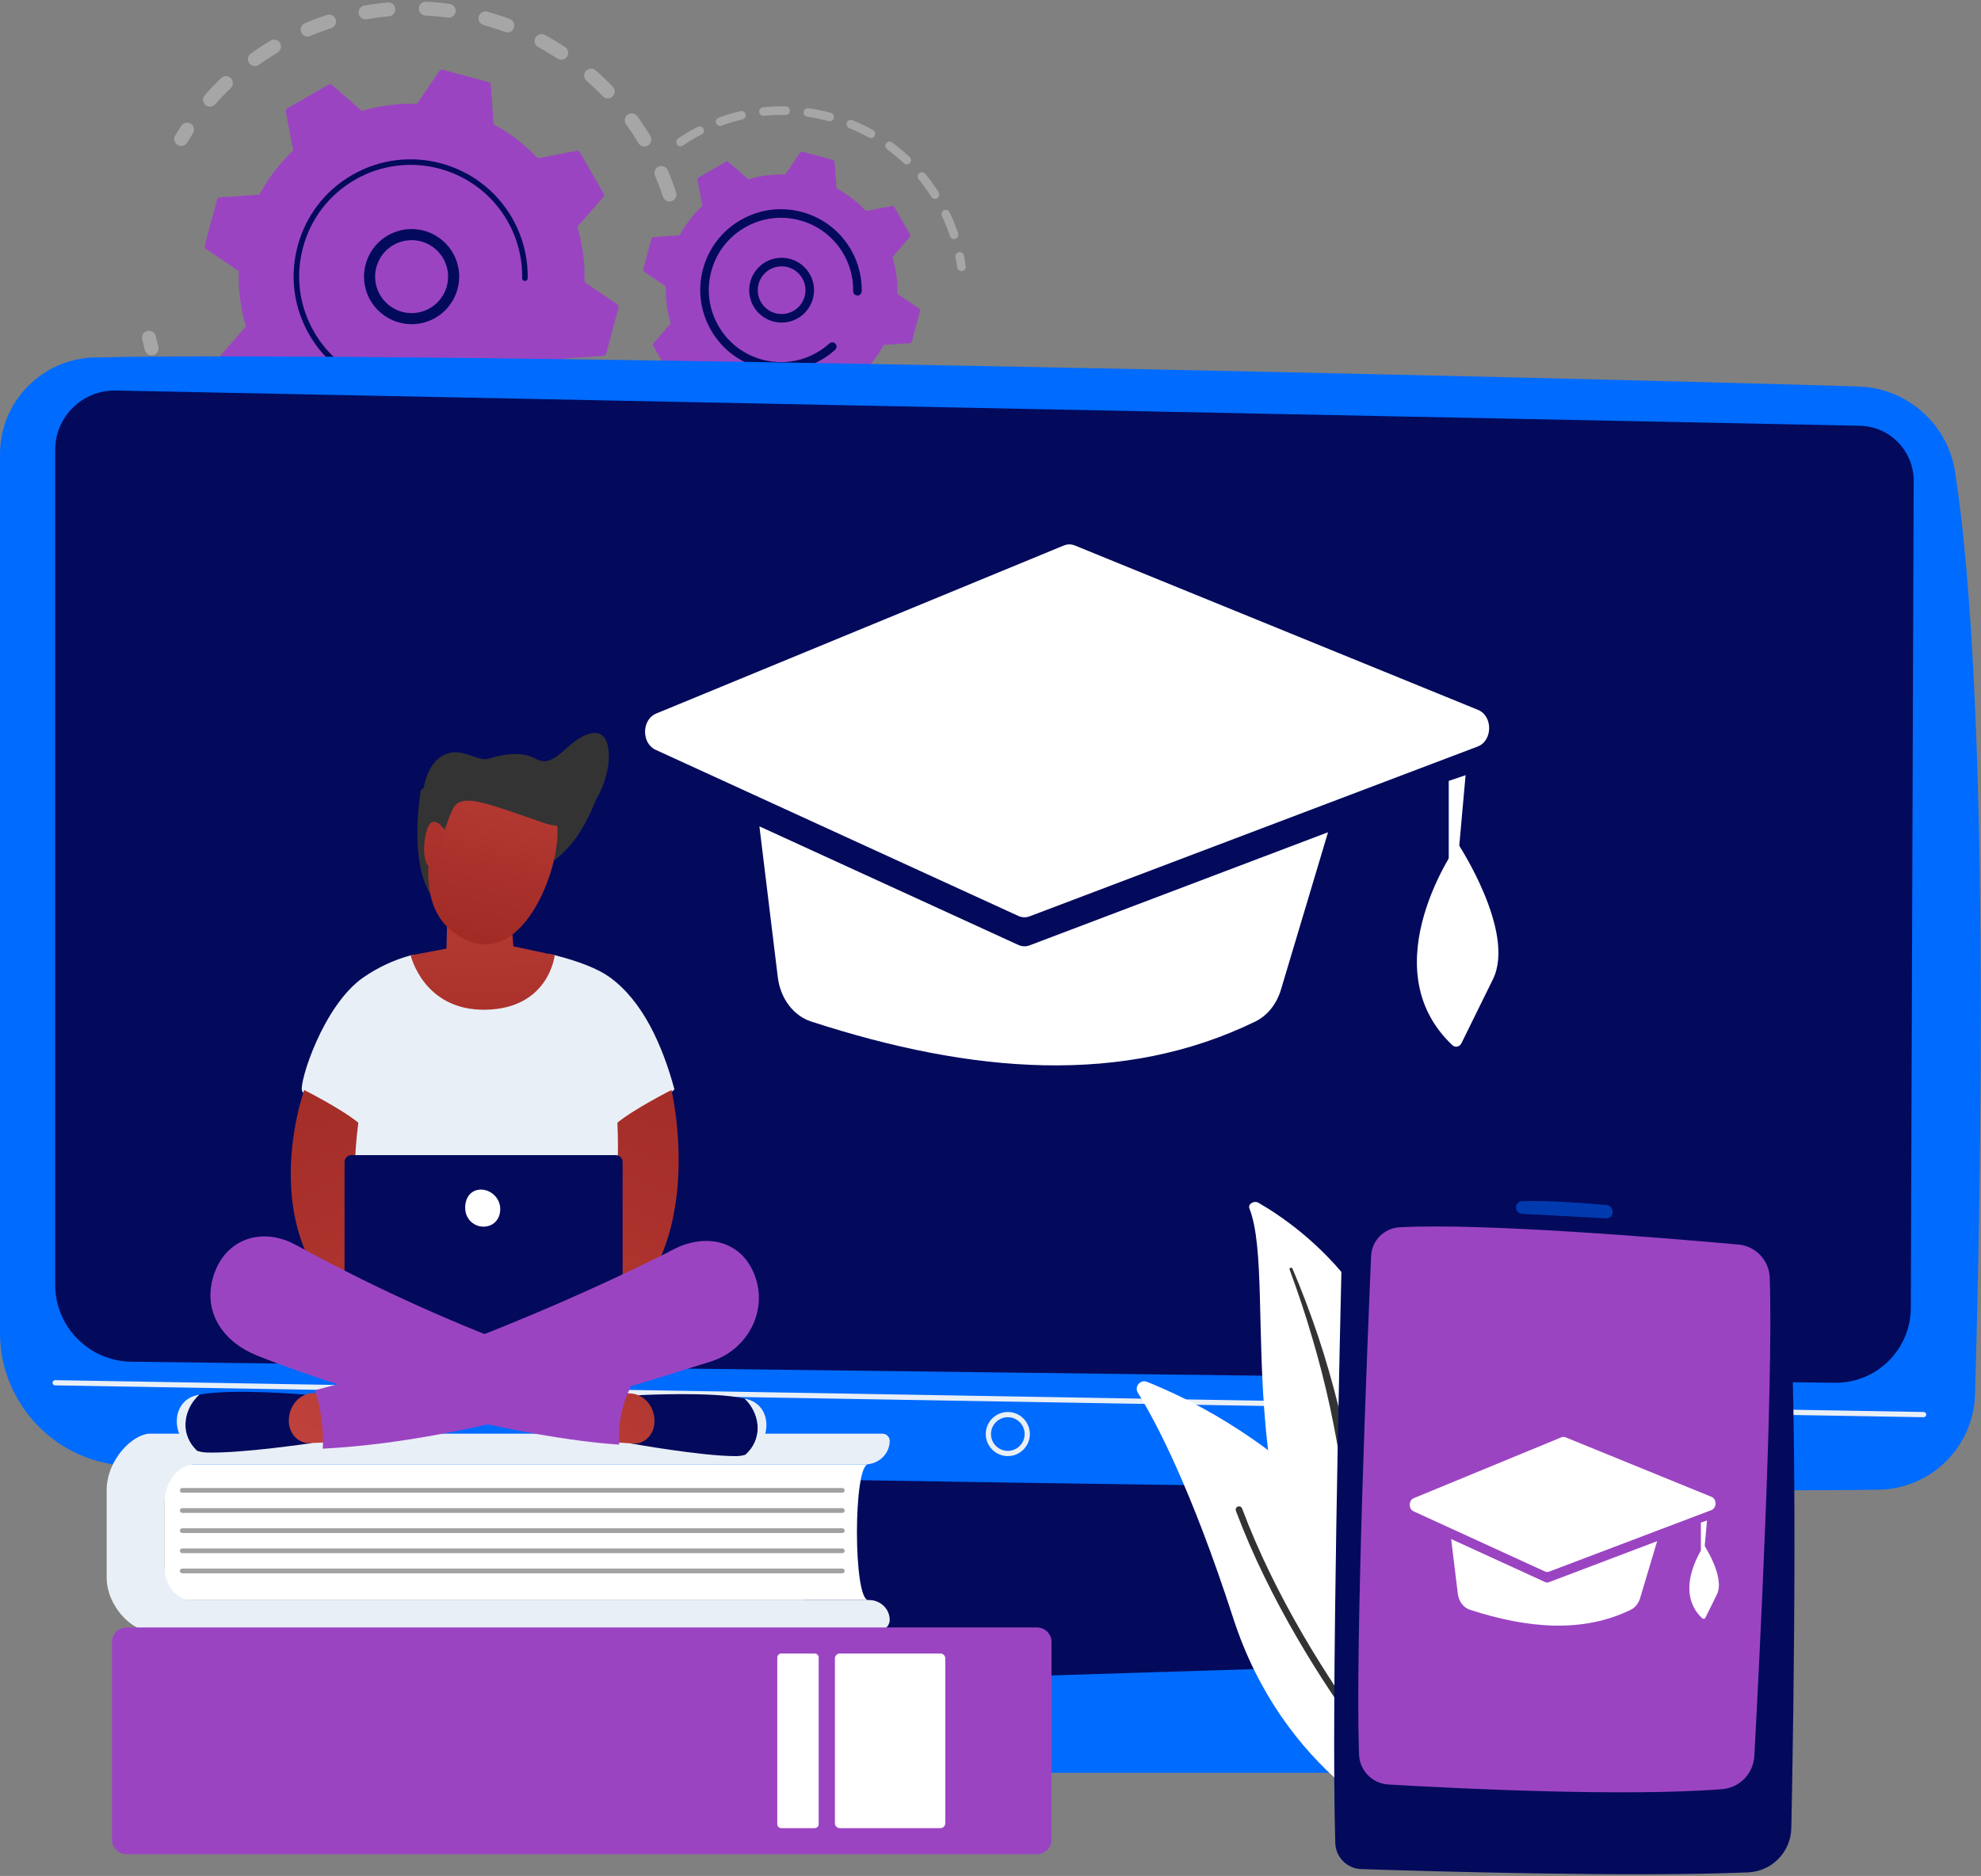
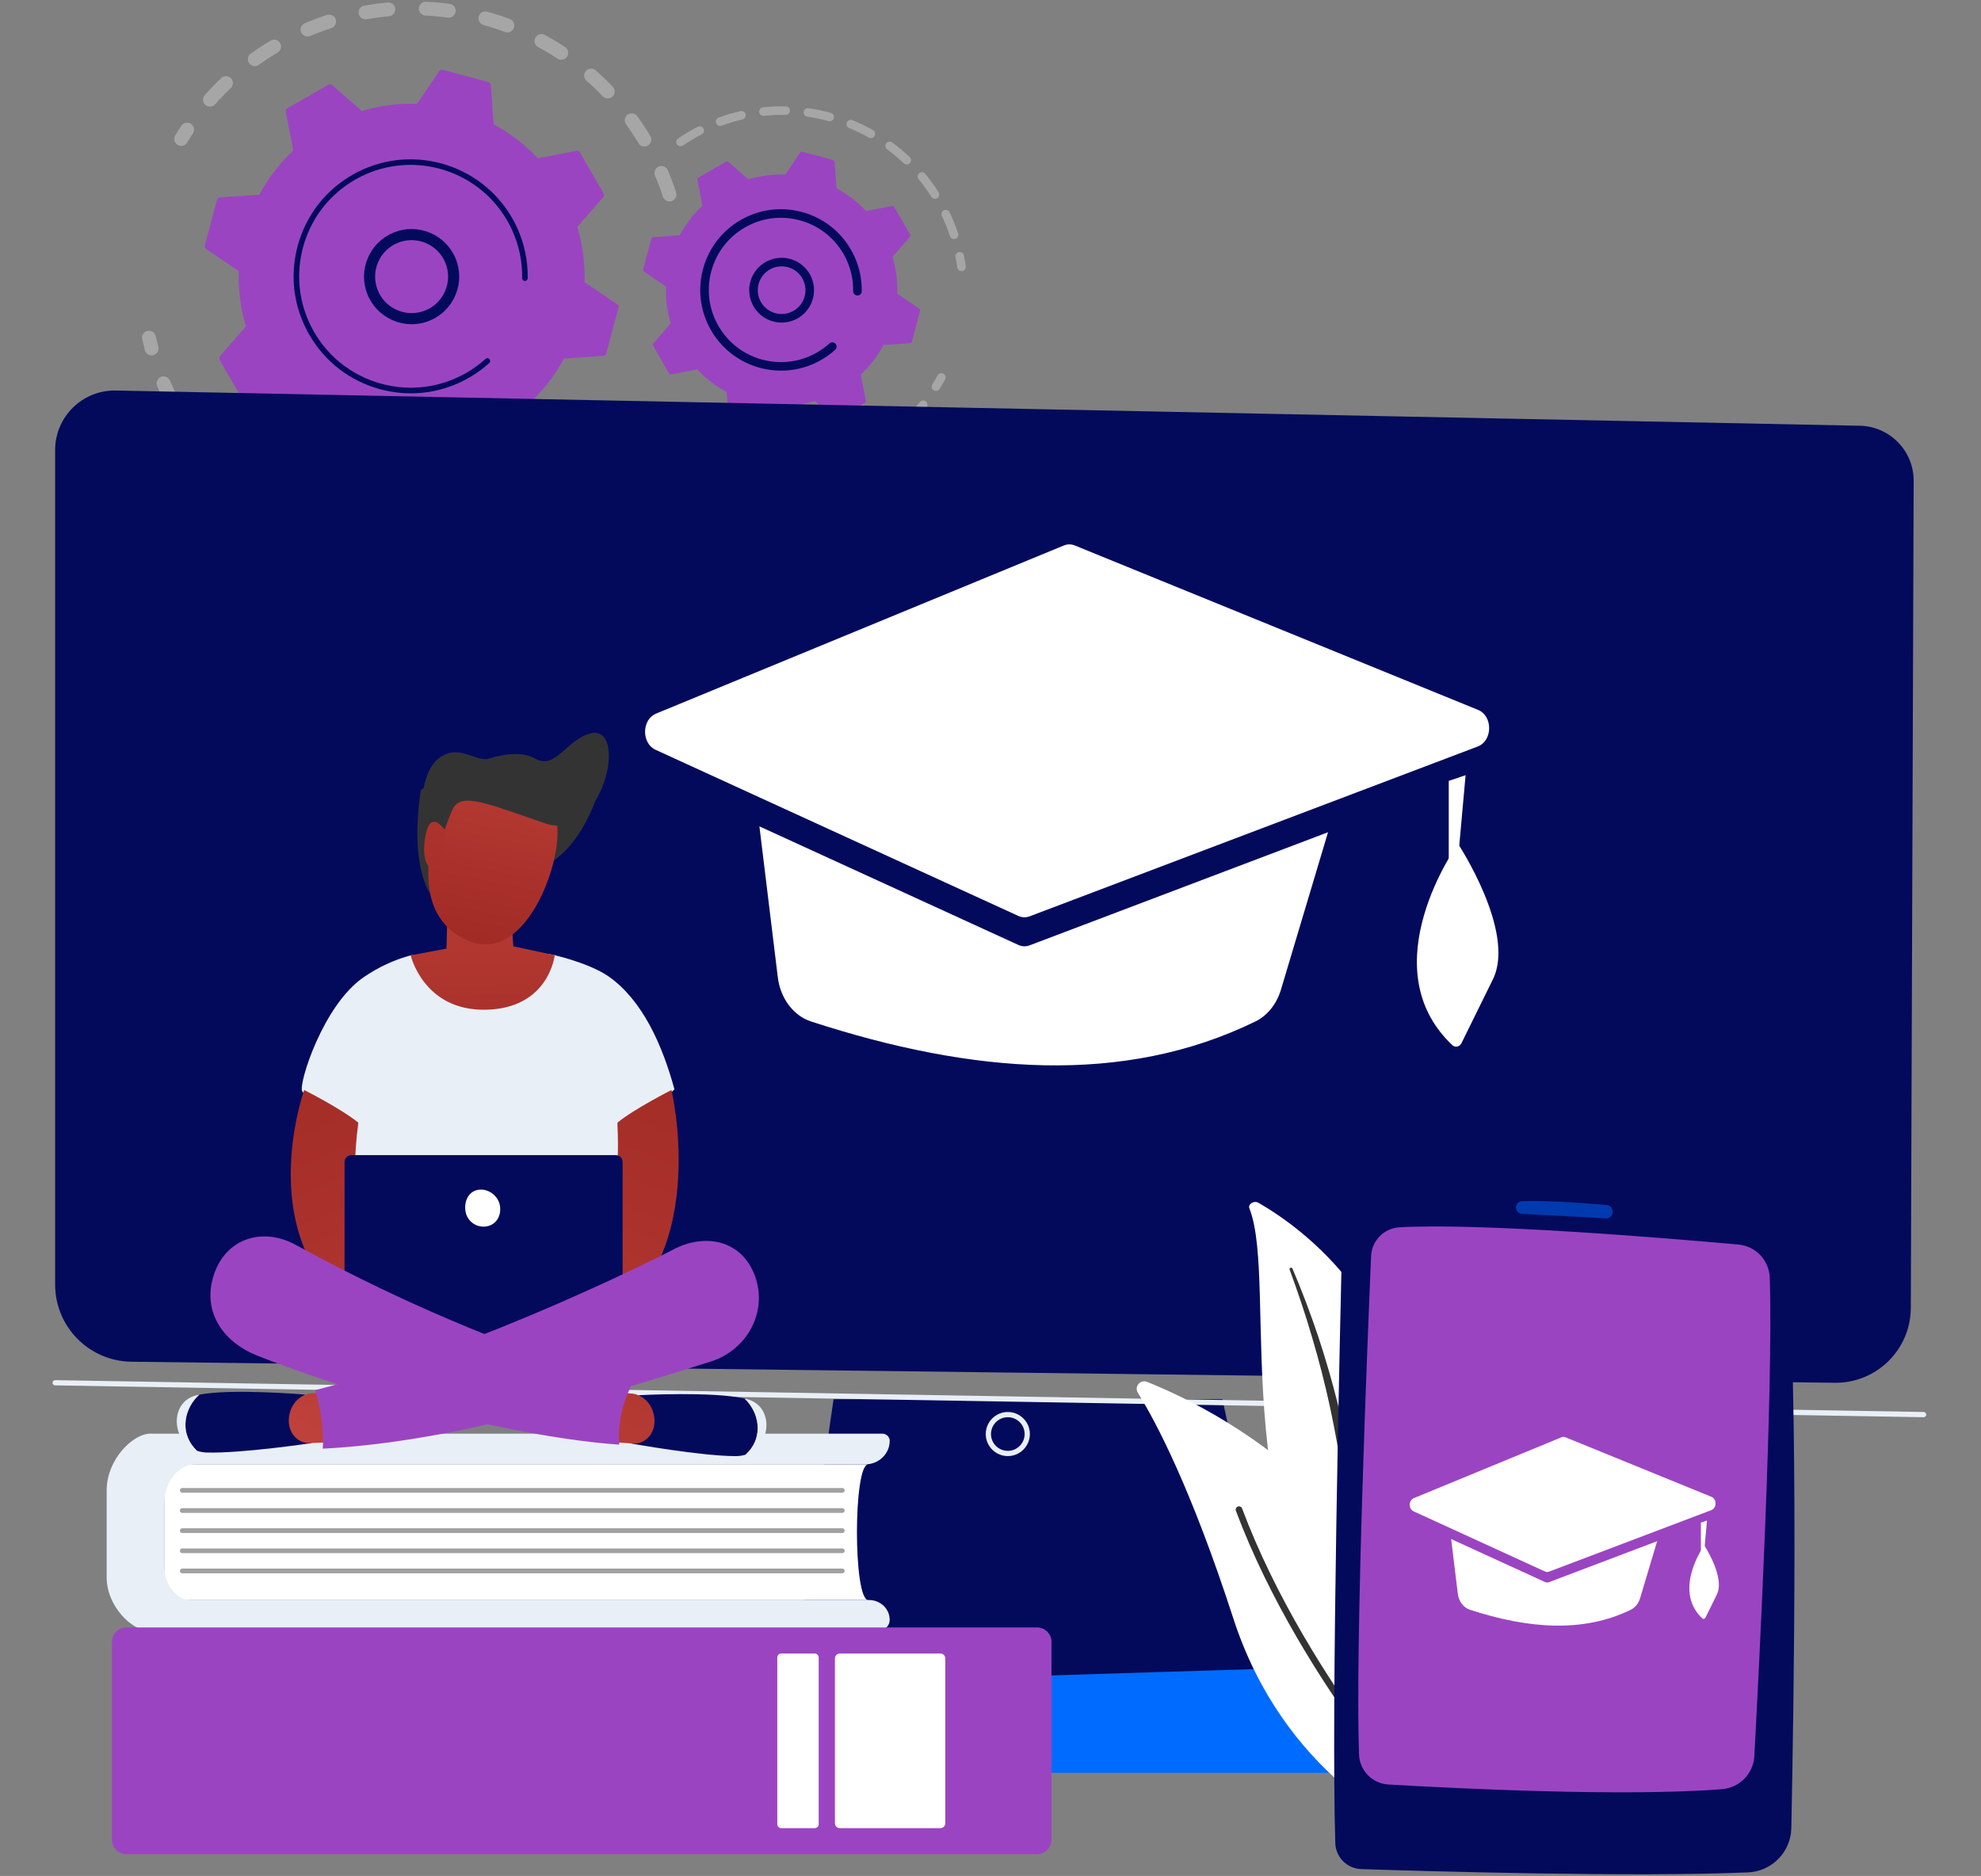
<svg xmlns="http://www.w3.org/2000/svg" width="549" height="520" viewBox="0 0 549 520" fill="none">
  <rect x="0" y="0" width="549" height="520" fill="#808080" stroke="none" />
  <g opacity="0.3">
    <path d="M186.146 55.748C185.137 56.078 184.049 55.529 183.719 54.52C183.074 52.561 182.336 50.599 181.524 48.69C181.113 47.724 181.552 46.611 182.504 46.183C182.516 46.177 182.527 46.173 182.538 46.168C183.515 45.751 184.645 46.207 185.06 47.184C185.916 49.193 186.693 51.259 187.371 53.321C187.681 54.264 187.22 55.277 186.332 55.675C186.271 55.703 186.209 55.727 186.144 55.748H186.146ZM176.93 39.672C175.865 37.894 174.714 36.143 173.507 34.469C172.887 33.608 173.081 32.407 173.943 31.785C174.81 31.165 176.007 31.359 176.627 32.222C177.896 33.984 179.108 35.826 180.229 37.698C180.775 38.609 180.478 39.79 179.566 40.336C179.5 40.375 179.431 40.41 179.364 40.442C178.488 40.836 177.434 40.519 176.93 39.674V39.672ZM167.04 26.692C165.609 25.2 164.097 23.75 162.543 22.384C161.745 21.684 161.667 20.468 162.368 19.67C163.068 18.874 164.282 18.794 165.082 19.494C166.719 20.933 168.312 22.459 169.816 24.03C170.55 24.798 170.524 26.014 169.758 26.75C169.594 26.907 169.411 27.029 169.214 27.116C168.493 27.44 167.617 27.294 167.038 26.691L167.04 26.692ZM154.493 16.253C152.763 15.115 150.964 14.041 149.145 13.057C148.211 12.55 147.863 11.385 148.368 10.451C148.874 9.516 150.04 9.171 150.974 9.673C152.889 10.71 154.783 11.842 156.604 13.038C157.492 13.621 157.738 14.815 157.155 15.702C156.946 16.02 156.66 16.255 156.337 16.401C155.758 16.66 155.063 16.629 154.491 16.255L154.493 16.253ZM139.935 8.866C138.001 8.143 136.008 7.493 134.011 6.935C132.987 6.647 132.391 5.586 132.677 4.564C132.963 3.54 134.026 2.944 135.048 3.232C137.147 3.82 139.243 4.504 141.28 5.265C142.274 5.636 142.78 6.744 142.408 7.738C142.221 8.239 141.846 8.616 141.394 8.82C140.949 9.02 140.428 9.051 139.933 8.866H139.935ZM124.106 4.887C122.056 4.609 119.97 4.416 117.903 4.314C116.842 4.261 116.026 3.357 116.078 2.298C116.131 1.237 117.033 0.42 118.094 0.473C120.269 0.581 122.466 0.785 124.621 1.076C125.673 1.22 126.411 2.188 126.269 3.239C126.176 3.923 125.735 4.474 125.148 4.736C124.833 4.878 124.474 4.936 124.104 4.885L124.106 4.887ZM56.921 29.084C56.125 28.381 56.049 27.167 56.751 26.369C58.19 24.738 59.72 23.147 61.298 21.641C62.066 20.907 63.284 20.936 64.016 21.704C64.749 22.472 64.721 23.69 63.953 24.422C62.455 25.852 61.001 27.363 59.636 28.912C59.449 29.125 59.225 29.285 58.982 29.394C58.315 29.693 57.506 29.597 56.921 29.082V29.084ZM107.797 4.515C105.738 4.7 103.663 4.977 101.626 5.337C100.58 5.522 99.582 4.826 99.397 3.779C99.213 2.733 99.911 1.741 100.956 1.551C103.098 1.171 105.284 0.88 107.453 0.684C108.51 0.589 109.444 1.369 109.54 2.427C109.614 3.266 109.14 4.028 108.411 4.353C108.223 4.437 108.015 4.493 107.797 4.514V4.515ZM69.059 17.527C68.44 16.664 68.638 15.463 69.499 14.845C71.267 13.576 73.112 12.369 74.984 11.252C75.894 10.703 77.077 11.007 77.62 11.919C78.164 12.831 77.865 14.011 76.953 14.555C75.175 15.616 73.421 16.763 71.739 17.97C71.633 18.047 71.519 18.11 71.403 18.162C70.587 18.529 69.597 18.284 69.055 17.527H69.059ZM91.817 7.796C89.853 8.437 87.89 9.171 85.984 9.978C85.005 10.393 83.879 9.935 83.464 8.958C83.055 7.992 83.496 6.881 84.447 6.455C84.46 6.449 84.471 6.443 84.484 6.438C86.49 5.588 88.557 4.814 90.625 4.14C91.635 3.811 92.721 4.362 93.049 5.373C93.358 6.316 92.896 7.325 92.011 7.723C91.949 7.751 91.884 7.775 91.818 7.798L91.817 7.796Z" fill="white" />
    <path d="M51.003 40.291C51.349 40.136 51.651 39.878 51.862 39.529C52.373 38.678 52.911 37.827 53.46 36.992C54.044 36.104 53.798 34.912 52.911 34.328C52.023 33.743 50.829 33.987 50.247 34.877C49.669 35.753 49.105 36.65 48.567 37.544C48.02 38.454 48.313 39.637 49.223 40.184C49.783 40.522 50.448 40.539 51.003 40.291Z" fill="white" />
  </g>
  <g opacity="0.3">
    <path d="M42.802 98.342C43.648 97.963 44.119 97.013 43.87 96.089C43.612 95.132 43.371 94.153 43.151 93.18C42.917 92.143 41.888 91.493 40.853 91.727C39.813 91.962 39.166 92.99 39.4 94.024C39.631 95.048 39.886 96.079 40.156 97.088C40.433 98.114 41.486 98.721 42.512 98.446C42.613 98.42 42.71 98.385 42.802 98.344V98.342Z" fill="white" />
    <path d="M142.231 148.775C141.242 149.162 140.125 148.674 139.739 147.684C139.352 146.696 139.841 145.582 140.83 145.194C142.713 144.457 144.594 143.63 146.442 142.724C147.389 142.257 148.547 142.653 149.014 143.606C149.481 144.56 149.087 145.711 148.132 146.178C147.331 146.57 146.527 146.948 145.72 147.31C144.568 147.828 143.395 148.319 142.229 148.775H142.231ZM154.546 140.419C153.953 139.537 154.189 138.343 155.071 137.751C156.763 136.615 158.428 135.395 160.014 134.125C160.839 133.46 162.054 133.596 162.717 134.425C163.38 135.255 163.246 136.465 162.416 137.129C160.744 138.466 158.994 139.75 157.211 140.945C157.12 141.007 157.023 141.061 156.926 141.104C156.087 141.48 155.074 141.209 154.544 140.42L154.546 140.419ZM132.232 151.913C130.151 152.412 128.021 152.831 125.899 153.152C124.849 153.311 123.869 152.59 123.708 151.54C123.549 150.49 124.27 149.511 125.32 149.35C127.334 149.044 129.357 148.648 131.334 148.173C132.367 147.927 133.405 148.562 133.652 149.595C133.871 150.508 133.398 151.426 132.57 151.797C132.462 151.846 132.35 151.885 132.23 151.913H132.232ZM167.415 130.104C166.644 129.374 166.612 128.156 167.342 127.386C168.744 125.909 170.096 124.352 171.366 122.764C172.03 121.933 173.238 121.799 174.07 122.462C174.899 123.125 175.036 124.334 174.372 125.163C173.035 126.837 171.609 128.475 170.135 130.032C169.958 130.22 169.751 130.364 169.528 130.463C168.839 130.773 168 130.656 167.417 130.104H167.415ZM115.466 154.011C113.328 154.041 111.159 153.98 109.019 153.828C107.959 153.753 107.162 152.834 107.236 151.775C107.311 150.716 108.23 149.916 109.289 149.993C111.322 150.137 113.383 150.195 115.413 150.167C116.476 150.152 117.349 151.002 117.362 152.063C117.373 152.855 116.904 153.54 116.226 153.845C115.994 153.95 115.736 154.009 115.466 154.013V154.011ZM98.643 152.38C96.545 151.941 94.441 151.407 92.39 150.794C91.372 150.49 90.793 149.419 91.097 148.401C91.402 147.383 92.472 146.804 93.49 147.108C95.439 147.689 97.438 148.198 99.431 148.616C100.47 148.835 101.137 149.853 100.918 150.893C100.787 151.519 100.363 152.01 99.822 152.253C99.463 152.414 99.054 152.466 98.641 152.38H98.643ZM82.577 147.123C80.624 146.236 78.685 145.257 76.819 144.215C75.892 143.695 75.56 142.526 76.079 141.597C76.599 140.669 77.77 140.338 78.696 140.858C80.471 141.85 82.311 142.78 84.168 143.622C85.136 144.061 85.564 145.201 85.125 146.169C84.923 146.613 84.574 146.944 84.161 147.129C83.675 147.348 83.102 147.362 82.579 147.125L82.577 147.123ZM68.039 138.487C66.327 137.194 64.65 135.815 63.056 134.384C62.266 133.674 62.199 132.46 62.909 131.668C63.617 130.88 64.833 130.812 65.625 131.52C67.138 132.879 68.73 134.188 70.357 135.416C71.205 136.055 71.373 137.261 70.733 138.108C70.531 138.375 70.273 138.575 69.987 138.704C69.369 138.982 68.62 138.922 68.04 138.485L68.039 138.487ZM55.748 126.859C54.365 125.227 53.035 123.512 51.795 121.763C51.18 120.896 51.382 119.697 52.249 119.082C53.112 118.47 54.315 118.669 54.93 119.536C56.108 121.197 57.373 122.824 58.685 124.377C59.37 125.187 59.269 126.4 58.459 127.085C58.317 127.205 58.163 127.3 58.003 127.373C57.241 127.715 56.314 127.528 55.748 126.859ZM46.319 112.831C45.587 111.434 44.89 109.999 44.246 108.563C44.012 108.043 43.786 107.522 43.566 106.999C43.153 106.022 43.59 104.879 44.589 104.479C45.566 104.064 46.695 104.524 47.11 105.501C47.319 105.998 47.535 106.493 47.756 106.988C48.369 108.353 49.032 109.717 49.727 111.045C50.22 111.985 49.856 113.149 48.916 113.64C48.881 113.659 48.845 113.676 48.81 113.693C47.889 114.105 46.796 113.736 46.321 112.83L46.319 112.831Z" fill="white" />
-     <path d="M179.495 117.272C179.844 117.115 180.149 116.853 180.36 116.502C180.892 115.607 181.416 114.684 181.916 113.76C182.421 112.826 182.073 111.658 181.139 111.154C180.205 110.649 179.037 110.997 178.533 111.931C178.058 112.811 177.562 113.687 177.055 114.537C176.512 115.449 176.812 116.629 177.724 117.173C178.285 117.505 178.944 117.522 179.495 117.274V117.272Z" fill="white" />
  </g>
  <path d="M171.408 85.311C171.507 84.942 171.361 84.549 171.044 84.334L161.983 78.205C162.151 73.099 161.505 67.93 159.99 62.895L167.167 54.649C167.419 54.36 167.459 53.943 167.268 53.611L160.72 42.241C160.53 41.908 160.149 41.735 159.771 41.807L149.037 43.877C145.442 40.04 141.295 36.889 136.795 34.471L136.038 23.559C136.012 23.176 135.745 22.853 135.375 22.754L122.705 19.345C122.335 19.246 121.943 19.392 121.728 19.709L115.599 28.77C110.493 28.602 105.324 29.248 100.289 30.763L92.043 23.585C91.753 23.333 91.337 23.292 91.004 23.485L79.635 30.032C79.302 30.225 79.128 30.604 79.201 30.982L81.271 41.716C77.434 45.31 74.282 49.458 71.865 53.958L60.953 54.715C60.57 54.741 60.247 55.008 60.148 55.378L56.738 68.048C56.639 68.418 56.785 68.81 57.103 69.025L66.163 75.156C65.995 80.262 66.642 85.431 68.157 90.466L60.979 98.712C60.727 99.001 60.688 99.418 60.878 99.75L67.428 111.12C67.619 111.453 68 111.626 68.377 111.553L79.112 109.483C82.706 113.321 86.853 116.472 91.354 118.89L92.11 129.802C92.136 130.185 92.403 130.508 92.773 130.607L105.443 134.016C105.813 134.115 106.205 133.969 106.42 133.652L112.55 124.591C117.655 124.759 122.825 124.113 127.859 122.598L136.105 129.775C136.395 130.028 136.812 130.067 137.144 129.876L148.514 123.327C148.846 123.136 149.02 122.755 148.947 122.378L146.877 111.643C150.714 108.049 153.866 103.901 156.283 99.401L167.195 98.644C167.578 98.618 167.901 98.351 168 97.981L171.41 85.311H171.408Z" fill="#9B44C2" />
  <path d="M117.658 89.371C110.66 91.348 103.357 87.262 101.38 80.264C100.422 76.873 100.842 73.312 102.563 70.239C104.282 67.166 107.097 64.945 110.488 63.987C117.486 62.01 124.788 66.096 126.765 73.094C128.564 79.461 125.345 86.079 119.479 88.71C118.898 88.972 118.289 89.192 117.658 89.371ZM105.248 71.741C103.929 74.099 103.607 76.828 104.341 79.429C105.857 84.794 111.455 87.927 116.821 86.412C122.188 84.897 125.319 79.298 123.804 73.931C122.289 68.566 116.69 65.433 111.323 66.948C110.837 67.086 110.366 67.256 109.912 67.46C107.945 68.341 106.318 69.826 105.246 71.741H105.248Z" fill="#030A5C" />
  <path d="M127.028 106.203C128.035 105.751 129.027 105.247 129.996 104.688C130.301 104.512 130.603 104.331 130.904 104.146C132.382 103.231 133.783 102.2 135.087 101.069C135.106 101.054 135.123 101.04 135.141 101.023C135.192 100.978 135.242 100.935 135.293 100.89C135.39 100.804 135.487 100.716 135.584 100.63C135.838 100.401 135.903 100.042 135.771 99.745C135.739 99.672 135.694 99.605 135.638 99.543C135.354 99.227 134.867 99.205 134.553 99.489C132.931 100.955 131.14 102.256 129.23 103.354C119.746 108.819 108.54 108.667 99.487 103.946C94.451 101.322 90.081 97.281 87.044 92.005C86.511 91.08 86.027 90.135 85.598 89.173C82.698 82.705 82.115 75.498 83.982 68.562C86.124 60.594 91.243 53.938 98.394 49.818C113.162 41.315 132.081 46.409 140.581 61.169C141.106 62.079 141.583 63.013 142.009 63.964C143.858 68.089 144.785 72.574 144.704 77.099C144.702 77.217 144.727 77.327 144.772 77.428C144.889 77.691 145.153 77.876 145.459 77.882C145.885 77.887 146.234 77.551 146.242 77.125C146.324 72.374 145.353 67.667 143.412 63.334C142.963 62.335 142.464 61.356 141.913 60.4C132.987 44.903 113.116 39.562 97.625 48.484C90.119 52.807 84.746 59.796 82.495 68.162C80.535 75.444 81.146 83.012 84.191 89.801C84.643 90.809 85.149 91.802 85.708 92.773C90.033 100.279 97.02 105.652 105.385 107.903C112.669 109.863 120.239 109.25 127.03 106.205L127.028 106.203Z" fill="#030A5C" />
  <g opacity="0.3">
    <path d="M266.95 75.058C267.418 74.847 267.714 74.348 267.639 73.814C267.502 72.814 267.332 71.805 267.136 70.817C267.009 70.174 266.383 69.756 265.741 69.883C265.096 70.008 264.68 70.636 264.807 71.278C264.994 72.222 265.154 73.182 265.285 74.137C265.373 74.787 265.972 75.241 266.623 75.153C266.738 75.136 266.847 75.105 266.948 75.06L266.95 75.058Z" fill="white" />
    <path d="M264.769 66.202C264.147 66.408 263.475 66.072 263.269 65.448C262.748 63.877 262.141 62.313 261.463 60.803C261.321 60.486 261.173 60.166 261.022 59.849C260.742 59.257 260.994 58.548 261.586 58.266C262.158 58.024 262.886 58.238 263.168 58.833C263.325 59.165 263.48 59.498 263.63 59.83C264.34 61.412 264.977 63.053 265.522 64.7C265.716 65.283 265.431 65.911 264.881 66.157C264.844 66.174 264.807 66.187 264.767 66.202H264.769ZM258.111 54.566C257.037 52.869 255.849 51.225 254.578 49.678C254.162 49.17 254.235 48.423 254.743 48.007C255.247 47.594 255.998 47.663 256.415 48.171C257.747 49.792 258.993 51.517 260.118 53.295C260.469 53.85 260.304 54.584 259.75 54.935C259.701 54.965 259.651 54.993 259.598 55.016C259.068 55.253 258.431 55.072 258.111 54.568V54.566ZM250.469 45.264C249.015 43.885 247.457 42.583 245.841 41.393C245.314 41.005 245.2 40.261 245.589 39.732C245.979 39.202 246.721 39.09 247.25 39.48C248.944 40.728 250.577 42.094 252.101 43.54C252.578 43.992 252.598 44.743 252.146 45.219C252.036 45.335 251.909 45.425 251.771 45.486C251.345 45.677 250.827 45.606 250.467 45.266L250.469 45.264ZM240.773 38.126C239.022 37.145 237.193 36.261 235.342 35.507C234.735 35.258 234.443 34.565 234.692 33.958C234.94 33.353 235.632 33.059 236.241 33.306C238.184 34.1 240.1 35.023 241.937 36.054C242.508 36.375 242.712 37.1 242.392 37.672C242.262 37.902 242.067 38.074 241.843 38.174C241.511 38.324 241.117 38.318 240.775 38.128L240.773 38.126ZM229.627 33.569C227.692 33.042 225.704 32.632 223.722 32.348C223.074 32.254 222.624 31.653 222.715 31.003C222.809 30.352 223.41 29.902 224.06 29.996C226.138 30.294 228.221 30.726 230.249 31.275C230.883 31.447 231.256 32.099 231.084 32.732C230.987 33.089 230.737 33.366 230.423 33.506C230.182 33.614 229.902 33.642 229.625 33.569H229.627ZM217.714 31.858C215.71 31.819 213.686 31.905 211.695 32.114C211.043 32.183 210.458 31.709 210.391 31.057C210.324 30.405 210.794 29.822 211.448 29.751C213.535 29.532 215.659 29.443 217.763 29.484C218.418 29.497 218.94 30.038 218.927 30.694C218.917 31.169 218.631 31.574 218.224 31.755C218.069 31.825 217.897 31.864 217.714 31.858ZM205.749 33.112C203.802 33.564 201.859 34.145 199.972 34.838C199.356 35.064 198.674 34.748 198.448 34.132C198.222 33.517 198.539 32.843 199.152 32.607C201.13 31.881 203.169 31.271 205.21 30.797C205.849 30.649 206.488 31.047 206.636 31.684C206.767 32.247 206.473 32.809 205.965 33.037C205.896 33.069 205.823 33.093 205.747 33.11L205.749 33.112ZM187.614 40.029C187.244 39.488 187.386 38.75 187.928 38.38C189.43 37.358 191.012 36.401 192.628 35.538C192.873 35.406 193.12 35.277 193.366 35.15C193.938 34.834 194.667 35.081 194.966 35.665C195.264 36.25 195.035 36.964 194.45 37.265C194.218 37.382 193.987 37.504 193.753 37.631C192.206 38.456 190.695 39.37 189.264 40.343C189.206 40.384 189.142 40.418 189.081 40.446C188.565 40.678 187.943 40.513 187.614 40.029Z" fill="white" />
  </g>
  <g opacity="0.3">
    <path d="M237.145 127.874C235.245 128.696 233.28 129.41 231.302 129.996C230.672 130.181 230.013 129.823 229.826 129.193C229.639 128.563 230.005 127.908 230.629 127.717C232.516 127.159 234.391 126.479 236.204 125.694C236.805 125.432 237.506 125.711 237.765 126.312C238.023 126.91 237.754 127.603 237.162 127.868C237.156 127.87 237.153 127.872 237.147 127.876L237.145 127.874ZM241.07 124.637C240.739 124.07 240.93 123.344 241.496 123.013C243.2 122.017 244.861 120.91 246.432 119.718C246.953 119.325 247.7 119.424 248.096 119.947C248.492 120.471 248.39 121.214 247.868 121.612C246.221 122.86 244.481 124.022 242.695 125.064C242.658 125.087 242.621 125.105 242.581 125.124C242.036 125.369 241.38 125.169 241.072 124.638L241.07 124.637ZM225.238 131.392C223.194 131.732 221.113 131.948 219.052 132.038C218.396 132.066 217.841 131.558 217.813 130.902C217.784 130.247 218.292 129.695 218.947 129.664C220.915 129.58 222.899 129.37 224.849 129.049C225.495 128.943 226.108 129.38 226.215 130.026C226.304 130.57 226.009 131.089 225.529 131.304C225.437 131.345 225.34 131.375 225.238 131.392ZM250.906 117.53C250.448 117.059 250.46 116.308 250.93 115.851C252.344 114.476 253.688 113 254.923 111.462C255.334 110.952 256.081 110.872 256.593 111.281C257.105 111.692 257.185 112.439 256.774 112.951C255.479 114.563 254.069 116.112 252.586 117.554C252.483 117.653 252.367 117.732 252.244 117.786C251.801 117.984 251.263 117.898 250.906 117.53ZM212.837 131.928C210.776 131.765 208.704 131.476 206.677 131.067C206.035 130.936 205.618 130.31 205.749 129.667C205.878 129.025 206.505 128.608 207.148 128.739C209.082 129.131 211.056 129.406 213.022 129.559C213.675 129.611 214.165 130.181 214.113 130.837C214.077 131.285 213.797 131.655 213.414 131.827C213.238 131.906 213.042 131.943 212.837 131.928ZM200.667 129.471C198.702 128.819 196.759 128.042 194.893 127.162C194.301 126.882 194.045 126.176 194.325 125.582C194.603 124.99 195.311 124.734 195.906 125.014C197.686 125.853 199.539 126.594 201.415 127.216C202.037 127.422 202.375 128.094 202.168 128.718C202.059 129.047 201.82 129.298 201.525 129.428C201.263 129.546 200.959 129.568 200.666 129.471H200.667ZM189.436 124.173C187.682 123.069 185.982 121.847 184.381 120.545C183.873 120.131 183.796 119.383 184.211 118.873C184.626 118.365 185.373 118.29 185.881 118.701C187.407 119.946 189.029 121.109 190.701 122.161C191.256 122.511 191.424 123.245 191.073 123.8C190.944 124.007 190.761 124.158 190.555 124.25C190.206 124.407 189.785 124.392 189.436 124.173Z" fill="white" />
    <path d="M259.879 108.283C260.088 108.189 260.271 108.034 260.402 107.825C260.938 106.96 261.448 106.076 261.924 105.198C262.236 104.621 262.021 103.9 261.444 103.588C260.867 103.278 260.148 103.493 259.834 104.068C259.382 104.907 258.892 105.749 258.382 106.575C258.037 107.134 258.21 107.866 258.767 108.21C259.115 108.425 259.531 108.44 259.879 108.283Z" fill="white" />
  </g>
  <path d="M254.98 86.209C255.047 85.96 254.948 85.698 254.737 85.555L248.675 81.452C248.787 78.035 248.356 74.577 247.341 71.209L252.144 65.691C252.312 65.496 252.34 65.218 252.211 64.996L247.829 57.388C247.702 57.166 247.446 57.05 247.194 57.099L240.011 58.485C237.606 55.918 234.83 53.807 231.819 52.191L231.312 44.889C231.296 44.633 231.116 44.416 230.868 44.349L222.39 42.068C222.142 42 221.88 42.099 221.736 42.31L217.634 48.373C214.217 48.261 210.759 48.692 207.389 49.706L201.87 44.904C201.676 44.735 201.398 44.707 201.175 44.836L193.566 49.219C193.344 49.348 193.228 49.602 193.277 49.854L194.661 57.037C192.094 59.441 189.983 62.218 188.367 65.229L181.064 65.735C180.809 65.754 180.592 65.931 180.525 66.178L178.244 74.656C178.176 74.904 178.275 75.166 178.486 75.31L184.549 79.412C184.436 82.829 184.868 86.287 185.882 89.655L181.079 95.174C180.911 95.368 180.883 95.647 181.012 95.869L185.395 103.478C185.524 103.7 185.778 103.816 186.03 103.767L193.213 102.381C195.617 104.948 198.393 107.059 201.405 108.675L201.911 115.978C201.928 116.234 202.107 116.45 202.356 116.518L210.834 118.799C211.082 118.866 211.344 118.767 211.487 118.556L215.59 112.494C219.007 112.606 222.465 112.174 225.833 111.16L231.352 115.963C231.546 116.131 231.824 116.159 232.047 116.03L239.656 111.647C239.878 111.518 239.994 111.264 239.945 111.012L238.561 103.829C241.128 101.425 243.237 98.649 244.855 95.637L252.157 95.131C252.413 95.114 252.63 94.935 252.697 94.688L254.978 86.21L254.98 86.209Z" fill="#9B44C2" />
  <path d="M219.055 89.078C216.746 89.732 214.319 89.444 212.225 88.273C210.131 87.101 208.618 85.184 207.966 82.876C206.619 78.108 209.399 73.144 214.17 71.788C218.938 70.443 223.911 73.226 225.258 77.992C225.91 80.301 225.624 82.726 224.452 84.82C223.5 86.522 222.054 87.841 220.307 88.624C219.905 88.803 219.487 88.956 219.055 89.078ZM210.252 82.229C210.733 83.929 211.844 85.338 213.385 86.201C214.925 87.062 216.709 87.273 218.409 86.793C220.107 86.311 221.518 85.199 222.381 83.66C223.242 82.121 223.453 80.337 222.973 78.638C221.983 75.132 218.325 73.084 214.816 74.075C214.501 74.164 214.196 74.274 213.905 74.405C210.966 75.724 209.352 79.04 210.252 82.229Z" fill="#030A5C" />
  <path d="M225.577 100.791C226.262 100.483 226.939 100.139 227.604 99.756C228.925 98.996 230.169 98.101 231.305 97.094C231.355 97.049 231.405 97.002 231.456 96.957C231.848 96.604 231.949 96.05 231.744 95.592C231.693 95.482 231.626 95.375 231.54 95.28C231.101 94.792 230.35 94.759 229.862 95.196C228.811 96.147 227.65 96.989 226.417 97.699C226.35 97.738 226.281 97.778 226.214 97.815C223.279 99.468 220.041 100.328 216.761 100.376C214.981 100.402 213.183 100.188 211.416 99.73C211.401 99.726 211.388 99.722 211.373 99.719C211.328 99.707 211.285 99.696 211.242 99.683C206.084 98.295 201.775 94.981 199.109 90.354C198.763 89.754 198.451 89.143 198.173 88.521C196.295 84.334 195.918 79.668 197.127 75.177C198.515 70.019 201.829 65.711 206.456 63.045C211.084 60.383 216.475 59.675 221.633 61.063C226.791 62.451 231.101 65.765 233.767 70.392C234.107 70.981 234.415 71.586 234.69 72.201C235.887 74.872 236.487 77.775 236.435 80.704C236.431 80.886 236.468 81.056 236.539 81.211C236.722 81.618 237.128 81.904 237.602 81.913C238.258 81.923 238.8 81.403 238.811 80.746C238.869 77.469 238.198 74.22 236.859 71.231C236.549 70.542 236.205 69.865 235.826 69.206C232.842 64.027 228.022 60.319 222.25 58.767C216.479 57.214 210.45 57.997 205.27 60.984C200.091 63.968 196.383 68.787 194.833 74.558C193.48 79.582 193.902 84.803 196.002 89.487C196.314 90.182 196.663 90.867 197.048 91.536C202.824 101.563 215.238 105.43 225.577 100.791Z" fill="#030A5C" />
  <path d="M231.011 387.851L219.157 469.652H356.678L338.766 387.851H231.011Z" fill="#030A5C" />
-   <path d="M0 125.933V369.404C0 389.433 15.96 405.811 35.983 406.328C124.911 408.621 435.937 414.182 520.591 412.934C535.14 412.719 546.926 401.077 547.347 386.531C548.979 329.969 551.63 193.958 541.819 130.812C539.752 117.515 528.529 107.57 515.078 107.141C440.568 104.757 110.858 97.189 26.246 99.089C11.652 99.416 0 111.335 0 125.933Z" fill="#006BFF" />
  <path d="M15.278 124.746V356.062C15.278 367.756 24.665 377.284 36.358 377.46L508.412 383.292C520.004 383.466 529.507 374.138 529.55 362.546L530.34 133.299C530.372 125.01 523.766 118.217 515.479 118.015L32.183 108.252C22.913 108.026 15.278 115.478 15.278 124.75V124.746Z" fill="#030A5C" />
  <path d="M533.104 392.841H533.091L15.265 384.017C14.865 384.01 14.547 383.681 14.553 383.281C14.56 382.882 14.897 382.577 15.289 382.57L533.115 391.393C533.515 391.4 533.832 391.729 533.827 392.129C533.819 392.525 533.498 392.841 533.104 392.841Z" fill="#E9EFF6" />
  <path d="M279.297 403.616C275.927 403.616 273.185 400.874 273.185 397.504C273.185 394.133 275.927 391.393 279.297 391.393C282.667 391.393 285.41 394.135 285.41 397.504C285.41 400.872 282.667 403.616 279.297 403.616ZM279.297 392.841C276.725 392.841 274.632 394.933 274.632 397.504C274.632 400.074 276.725 402.168 279.297 402.168C281.87 402.168 283.962 400.076 283.962 397.504C283.962 394.931 281.87 392.841 279.297 392.841Z" fill="#E9EFF6" />
  <path d="M386.302 491.403H185.03C179.562 491.403 175.456 487.509 176.513 483.328L179.095 473.115C179.872 470.044 183.252 467.789 187.265 467.664L381.297 461.609C385.491 461.478 389.203 463.703 390.117 466.896L394.772 483.164C395.981 487.39 391.856 491.403 386.3 491.403H386.302Z" fill="#006BFF" />
  <path d="M183.965 485.839C183.928 485.839 183.888 485.836 183.849 485.83C183.455 485.767 183.186 485.397 183.25 485.001L184.436 477.571C185.078 473.547 188.503 470.582 192.577 470.522L280.766 469.233C281.165 469.217 281.494 469.547 281.5 469.947C281.505 470.347 281.186 470.676 280.786 470.681L192.598 471.97C189.228 472.019 186.396 474.472 185.863 477.799L184.677 485.229C184.621 485.585 184.313 485.838 183.963 485.838L183.965 485.839Z" fill="white" />
  <path d="M240.618 443.518H45.528V405.904H240.618C236.442 405.904 236.442 443.518 240.618 443.518Z" fill="white" />
  <path d="M45.528 434.106V416.893C45.528 410.825 49.383 405.906 54.138 405.906H239.794C243.534 405.906 246.566 402.986 246.566 399.382C246.566 398.288 245.645 397.4 244.509 397.4H41.601C36.947 397.4 29.559 404.447 29.559 413.142V437.183C29.559 445.38 36.73 452.023 41.119 452.023H243.44C245.167 452.023 246.566 450.677 246.566 449.014C246.566 445.98 244.012 443.52 240.862 443.52H52.905C48.831 443.52 45.528 439.305 45.528 434.108V434.106Z" fill="#E9EFF6" />
  <path opacity="0.46" d="M233.432 413.773H50.51C50.147 413.773 49.854 413.48 49.854 413.117C49.854 412.755 50.147 412.462 50.51 412.462H233.432C233.795 412.462 234.088 412.755 234.088 413.117C234.088 413.48 233.795 413.773 233.432 413.773Z" fill="#333333" />
  <path opacity="0.46" d="M233.432 419.357H50.51C50.147 419.357 49.854 419.064 49.854 418.701C49.854 418.339 50.147 418.046 50.51 418.046H233.432C233.795 418.046 234.088 418.339 234.088 418.701C234.088 419.064 233.795 419.357 233.432 419.357Z" fill="#333333" />
  <path opacity="0.46" d="M233.432 424.941H50.51C50.147 424.941 49.854 424.648 49.854 424.285C49.854 423.923 50.147 423.63 50.51 423.63H233.432C233.795 423.63 234.088 423.923 234.088 424.285C234.088 424.648 233.795 424.941 233.432 424.941Z" fill="#333333" />
  <path opacity="0.46" d="M233.432 430.523H50.51C50.147 430.523 49.854 430.23 49.854 429.867C49.854 429.505 50.147 429.212 50.51 429.212H233.432C233.795 429.212 234.088 429.505 234.088 429.867C234.088 430.23 233.795 430.523 233.432 430.523Z" fill="#333333" />
  <path opacity="0.46" d="M233.432 436.107H50.51C50.147 436.107 49.854 435.814 49.854 435.451C49.854 435.089 50.147 434.796 50.51 434.796H233.432C233.795 434.796 234.088 435.089 234.088 435.451C234.088 435.814 233.795 436.107 233.432 436.107Z" fill="#333333" />
  <path d="M35.024 513.967H287.403C289.61 513.967 291.399 512.178 291.399 509.971V455.114C291.399 452.907 289.61 451.118 287.403 451.118H35.024C32.817 451.118 31.028 452.907 31.028 455.114V509.971C31.028 512.178 32.817 513.967 35.024 513.967Z" fill="#9B44C2" />
  <path d="M232.737 506.744H260.62C261.367 506.744 261.972 506.139 261.972 505.392V459.695C261.972 458.948 261.367 458.342 260.62 458.342H232.737C231.99 458.342 231.385 458.948 231.385 459.695V505.392C231.385 506.139 231.99 506.744 232.737 506.744Z" fill="white" />
  <path d="M216.51 506.744H225.785C226.393 506.744 226.885 506.252 226.885 505.644V459.443C226.885 458.835 226.393 458.342 225.785 458.342H216.51C215.902 458.342 215.409 458.835 215.409 459.443V505.644C215.409 506.252 215.902 506.744 216.51 506.744Z" fill="white" />
  <path d="M285.333 262.045C284.319 262.43 283.218 262.39 282.226 261.936L210.459 229.061L215.556 270.887C216.269 276.74 219.884 281.558 224.773 283.147C269.504 297.702 311.375 300.964 347.907 283.151C351.238 281.528 353.803 278.303 354.991 274.332L368.042 230.691L285.335 262.045H285.333Z" fill="white" />
  <path d="M181.833 197.799L294.818 151.207C295.806 150.8 296.884 150.798 297.874 151.202L409.612 196.773C413.769 198.468 413.704 205.341 409.515 206.929L285.333 254.004C284.319 254.389 283.218 254.35 282.226 253.896L181.688 207.84C177.725 206.025 177.822 199.456 181.835 197.801L181.833 197.799Z" fill="white" />
  <path d="M404.059 233.881C404.059 233.881 379.531 267.928 402.452 289.677C403.276 290.46 404.503 290.211 405.032 289.137L413.736 271.457C420.198 258.329 404.059 233.883 404.059 233.883V233.881Z" fill="white" />
  <path d="M403.964 239.354H401.494V216.462L406.162 214.876L403.964 239.354Z" fill="white" />
  <path d="M121.963 215.035C121.793 215.358 116.641 218.988 116.641 218.988C116.641 218.988 113.059 238.708 119.628 248.417C126.196 258.126 148.575 240.84 148.575 240.84C148.575 240.84 161.165 238.871 167.486 214.119C168.938 208.44 159.864 212.756 149.758 213.802C136.725 215.15 121.963 215.037 121.963 215.037V215.035Z" fill="#333333" />
  <path d="M100.756 270.892C104.738 268.154 109.144 266.087 113.814 264.817C115.568 264.339 125.038 267.092 130.893 266.958C138.93 266.773 147.108 263.117 153.733 264.767C160.312 266.407 165.698 268.548 168.807 270.76C178.114 277.38 183.579 289.723 186.909 301.95C180.604 308.424 172.668 311.301 172.668 311.301L171.202 370.732L136.06 388.713L95.949 368.575L97.385 310.495C97.385 310.495 84.648 304.564 83.714 302.406C82.78 300.249 89.519 278.619 100.757 270.892H100.756Z" fill="#E9EFF6" />
  <path d="M84.306 302.145C84.306 302.145 67.237 349.466 106.16 368.915C114.242 367.841 111.133 354.42 111.133 354.42C111.133 354.42 94.221 350.678 99.3 311.202C94.624 307.354 84.306 302.145 84.306 302.145Z" fill="url(#paint0_linear_184_4571)" />
  <path d="M186.09 302.145C186.09 302.145 197.835 351.541 164.236 368.915C156.154 367.841 159.263 354.42 159.263 354.42C159.263 354.42 172.893 347.708 171.096 311.202C175.772 307.354 186.09 302.145 186.09 302.145Z" fill="url(#paint1_linear_184_4571)" />
  <path d="M170.654 320.195H97.379C96.333 320.195 95.485 321.043 95.485 322.089V370.344C95.485 371.39 96.333 372.238 97.379 372.238H170.654C171.7 372.238 172.549 371.39 172.549 370.344V322.089C172.549 321.043 171.7 320.195 170.654 320.195Z" fill="#030A5C" />
  <path d="M138.563 334.288C138.972 337.049 137.493 339.557 134.732 339.964C131.97 340.373 129.402 338.466 128.993 335.704C128.583 332.943 129.848 330.201 132.609 329.792C135.37 329.383 138.156 331.527 138.565 334.288H138.563Z" fill="white" />
  <path d="M206.349 387.668C197.53 385.643 177.146 386.732 177.146 386.732L176.317 388.977L174.944 400.138C174.944 400.138 194.356 403.637 203.924 403.627C204.901 403.627 205.794 403.48 206.609 403.226C206.9 402.964 207.186 402.693 207.455 402.398C211.515 397.965 210.342 391.453 206.349 387.668Z" fill="#030A5C" />
  <path d="M207.224 387.89C206.948 387.812 206.656 387.739 206.35 387.67C210.344 391.455 211.515 397.967 207.456 402.4C207.187 402.695 206.901 402.966 206.61 403.228C213.787 400.993 214.637 389.977 207.224 387.89Z" fill="#E9EFF6" />
  <path d="M171.29 386.104L174.742 386.252C176.597 386.33 178.344 387.234 179.592 388.759C180.838 390.283 181.481 392.301 181.371 394.354C181.283 395.992 180.612 397.524 179.502 398.611C178.395 399.699 176.941 400.25 175.463 400.145L170.182 399.77L171.29 386.104Z" fill="url(#paint2_linear_184_4571)" />
  <path d="M55.23 386.595C64.097 384.842 84.445 386.556 84.445 386.556L85.218 388.825L86.313 400.023C86.313 400.023 66.82 402.924 57.257 402.624C56.282 402.594 55.393 402.418 54.584 402.14C54.298 401.869 54.02 401.589 53.758 401.286C49.811 396.73 51.145 390.255 55.232 386.595H55.23Z" fill="#030A5C" />
  <path d="M54.35 386.789C54.628 386.72 54.922 386.655 55.23 386.595C51.142 390.255 49.809 396.73 53.756 401.286C54.018 401.589 54.296 401.869 54.582 402.14C47.462 399.687 46.887 388.648 54.35 386.789Z" fill="#E9EFF6" />
  <path d="M90.316 386.107L86.862 386.148C85.007 386.171 83.236 387.021 81.952 388.506C80.667 389.991 79.976 391.988 80.034 394.045C80.08 395.685 80.714 397.238 81.795 398.359C82.877 399.48 84.316 400.076 85.795 400.016L91.084 399.803L90.318 386.109L90.316 386.107Z" fill="url(#paint3_linear_184_4571)" />
  <path d="M208.817 352.683C204.817 343.478 195.036 341.984 186.709 346.288C186.563 346.478 133.837 373.503 87.336 385.345C88.668 389.612 89.352 394.154 89.501 398.617C89.528 399.611 89.511 400.591 89.453 401.559C125.112 399.728 163.813 387.836 197.068 377.385C207.38 374.06 213.25 362.885 208.817 352.683Z" fill="#9B44C2" />
  <path d="M171.544 399.317C171.404 394.172 172.405 389.382 174.544 384.949C174.606 384.746 174.679 384.551 174.744 384.351C172.089 383.529 168.658 382.414 164.152 380.886C131.132 369.586 105.942 358.175 81.9 345.042C72.561 339.94 61.941 343.358 58.952 354.41C56.282 364.276 62.341 372.164 71.039 375.659C100.944 387.671 144.876 398.645 171.6 400.44C171.579 400.066 171.557 399.693 171.544 399.319V399.317Z" fill="#9B44C2" />
  <path d="M113.814 264.817C113.814 264.817 117.366 280.207 134.607 279.888C152.168 279.568 153.733 264.767 153.733 264.767L142.263 262.312L141.304 249.53L124.05 250.808L123.73 262.951L113.816 264.817H113.814Z" fill="url(#paint4_linear_184_4571)" />
  <path d="M126.471 213.316C126.471 213.316 106.696 251.621 130.153 260.913C146.699 267.469 157.071 235.476 153.977 226.812C149.193 213.413 146.043 215.005 146.043 215.005L126.471 213.318V213.316Z" fill="url(#paint5_linear_184_4571)" />
  <path d="M153.978 226.812C153.922 226.655 153.873 226.516 153.83 226.387C153.905 227.094 153.946 227.83 153.955 228.588C153.985 228.048 154.012 227.508 154.028 226.967C154.012 226.916 153.997 226.86 153.978 226.812Z" fill="white" />
  <path d="M153.83 226.387C153.802 226.126 153.77 225.866 153.733 225.612C154.751 227.307 152.793 223.357 153.83 226.387Z" fill="white" />
  <path d="M163.773 203.285C174.367 200.875 167.014 233.65 151.239 228.277C135.464 222.904 128.117 219.603 125.658 223.936C123.2 228.268 119.105 245.986 117.743 236.798C116.471 228.212 115.24 212.476 123.527 209.043C128.233 207.092 132.371 211.318 135.614 210.261C140.609 208.632 145.418 208.577 148.385 210.287C153.998 213.523 157.036 204.817 163.771 203.285H163.773Z" fill="#333333" />
  <path d="M123.253 230.055C123.253 230.055 119.833 224.889 118.275 230.176C116.717 235.461 117.705 242.765 120.84 239.369C123.975 235.975 123.253 230.055 123.253 230.055Z" fill="url(#paint6_linear_184_4571)" />
  <path d="M346.248 334.955C345.776 333.754 347.519 332.687 348.767 333.407C361.434 340.704 392.556 363.449 391.714 410.422C390.656 469.356 408.211 488.512 428.307 498.97C428.307 498.97 402.237 496.226 383.524 476.906C337.578 429.466 354.646 356.305 346.25 334.957L346.248 334.955Z" fill="white" />
  <g style="mix-blend-mode:soft-light">
    <path d="M357.38 351.864C359.665 358.111 361.797 364.398 363.64 370.751C365.525 377.094 367.171 383.492 368.567 389.932C369.932 396.377 371.15 402.85 372.028 409.37C372.942 415.884 373.51 422.438 374.052 429.021C374.638 435.597 375.184 442.225 376.562 448.792C377.932 455.347 380.286 461.831 384.039 467.707C384.977 469.171 385.952 470.625 387.024 472.013C388.065 473.42 389.186 474.785 390.335 476.132C392.653 478.817 395.199 481.372 397.977 483.749C403.548 488.492 410.042 492.497 417.036 495.69C417.772 496.026 418.732 495.795 419.183 495.172C419.624 494.562 419.407 493.801 418.703 493.456H418.697C417.025 492.635 415.368 491.802 413.767 490.911C412.956 490.476 412.173 490.011 411.378 489.559C410.606 489.082 409.81 488.63 409.059 488.131C406.012 486.187 403.146 484.062 400.499 481.765C395.181 477.199 390.708 471.919 387.11 466.311C385.35 463.488 383.854 460.552 382.645 457.52C381.438 454.486 380.519 451.36 379.821 448.179C378.421 441.812 377.816 435.259 377.17 428.69C376.514 422.122 375.8 415.525 374.754 408.979C374.242 405.704 373.658 402.441 373.002 399.192C372.686 397.565 372.331 395.945 371.978 394.325C371.608 392.709 371.225 391.093 370.827 389.483C369.221 383.042 367.373 376.655 365.279 370.336C363.147 364.028 360.808 357.775 358.174 351.619C358.099 351.444 357.86 351.358 357.642 351.429C357.429 351.498 357.313 351.69 357.376 351.862L357.38 351.864Z" fill="#333333" />
  </g>
  <path d="M405.275 509.076C405.323 511.43 402.953 513.066 400.758 512.218C388.645 507.535 355.597 491.197 341.772 448.551C330.098 412.539 320.346 394.12 315.34 386.067C314.281 384.363 316.012 382.299 317.875 383.04C338.432 391.221 403.508 423.811 405.275 509.076Z" fill="white" />
  <g style="mix-blend-mode:soft-light">
    <path d="M402.31 510.239C402.276 510.286 402.237 510.331 402.194 510.374C401.826 510.723 401.245 510.71 400.896 510.342C400.5 509.925 361.003 468.125 342.508 418.785C342.331 418.311 342.572 417.78 343.046 417.603C343.521 417.425 344.051 417.666 344.229 418.141C362.587 467.12 401.832 508.661 402.226 509.073C402.534 509.397 402.56 509.886 402.31 510.239Z" fill="#333333" />
  </g>
  <path d="M381.037 329.409C376.083 329.731 372.201 333.788 372.079 338.752C371.327 369.102 368.887 473.79 370.053 510.888C370.176 514.819 373.327 517.972 377.256 518.101C396.694 518.738 452.612 520.35 484.406 519.016C491.029 518.738 496.295 513.374 496.432 506.748C497.093 474.892 498.55 385.293 495.085 344.248C494.67 339.331 490.81 335.414 485.899 334.922C464.731 332.804 408.505 327.629 381.037 329.411V329.409Z" fill="#030A5C" />
  <path d="M387.882 340.192C383.582 340.427 380.161 343.878 379.976 348.18C378.915 373.036 375.566 455.726 376.629 486.304C376.784 490.773 380.307 494.388 384.77 494.649C403.151 495.725 450.298 498.096 477.257 495.938C482.112 495.55 485.922 491.623 486.183 486.76C487.549 461.402 491.472 384.405 490.454 354.169C490.291 349.346 486.555 345.408 481.748 344.976C461.863 343.19 410.79 338.942 387.881 340.192H387.882Z" fill="#9B44C2" />
  <path opacity="0.5" d="M420.118 334.713C420.118 335.643 420.842 336.413 421.773 336.461C426.365 336.702 439.298 337.382 445.078 337.717C446.218 337.782 447.113 336.758 446.896 335.638L446.858 335.447C446.711 334.683 446.076 334.106 445.3 334.035C441.394 333.676 429.604 332.684 421.793 332.962C420.856 332.996 420.118 333.773 420.118 334.713Z" fill="#006BFF" />
  <path d="M429.29 438.56C428.922 438.7 428.524 438.685 428.163 438.52L402.162 426.611L404.008 441.764C404.266 443.884 405.577 445.629 407.346 446.206C423.553 451.478 438.72 452.661 451.956 446.206C453.163 445.618 454.092 444.45 454.523 443.012L459.251 427.201L429.288 438.56H429.29Z" fill="white" />
  <path d="M391.794 415.284L432.727 398.404C433.086 398.256 433.476 398.256 433.835 398.402L474.316 414.913C475.822 415.527 475.798 418.018 474.281 418.591L429.292 435.646C428.924 435.786 428.526 435.771 428.165 435.606L391.742 418.922C390.307 418.264 390.343 415.884 391.796 415.284H391.794Z" fill="white" />
  <path d="M472.303 428.356C472.303 428.356 463.418 440.692 471.72 448.57C472.019 448.854 472.463 448.764 472.654 448.374L475.807 441.968C478.148 437.211 472.301 428.354 472.301 428.354L472.303 428.356Z" fill="white" />
  <path d="M472.268 430.338H471.374V422.045L473.064 421.47L472.268 430.338Z" fill="white" />
  <defs>
    <linearGradient id="paint0_linear_184_4571" x1="75.586" y1="289.423" x2="142.367" y2="450.739" gradientUnits="userSpaceOnUse">
      <stop stop-color="#A22B25" />
      <stop offset="1" stop-color="#C0423C" />
    </linearGradient>
    <linearGradient id="paint1_linear_184_4571" x1="193.971" y1="289.075" x2="127.19" y2="450.391" gradientUnits="userSpaceOnUse">
      <stop stop-color="#A22B25" />
      <stop offset="1" stop-color="#C0423C" />
    </linearGradient>
    <linearGradient id="paint2_linear_184_4571" x1="199.073" y1="329.067" x2="160.552" y2="433.406" gradientUnits="userSpaceOnUse">
      <stop stop-color="#A22B25" />
      <stop offset="1" stop-color="#C0423C" />
    </linearGradient>
    <linearGradient id="paint3_linear_184_4571" x1="121.895" y1="297.624" x2="83.353" y2="402.018" gradientUnits="userSpaceOnUse">
      <stop stop-color="#A22B25" />
      <stop offset="1" stop-color="#C0423C" />
    </linearGradient>
    <linearGradient id="paint4_linear_184_4571" x1="134.209" y1="302.741" x2="133.322" y2="225.431" gradientUnits="userSpaceOnUse">
      <stop stop-color="#A22B25" />
      <stop offset="1" stop-color="#C0423C" />
    </linearGradient>
    <linearGradient id="paint5_linear_184_4571" x1="131.641" y1="259.817" x2="145.186" y2="193.864" gradientUnits="userSpaceOnUse">
      <stop stop-color="#A22B25" />
      <stop offset="1" stop-color="#C0423C" />
    </linearGradient>
    <linearGradient id="paint6_linear_184_4571" x1="118.032" y1="267.198" x2="125.587" y2="161.955" gradientUnits="userSpaceOnUse">
      <stop stop-color="#A22B25" />
      <stop offset="1" stop-color="#C0423C" />
    </linearGradient>
  </defs>
</svg>